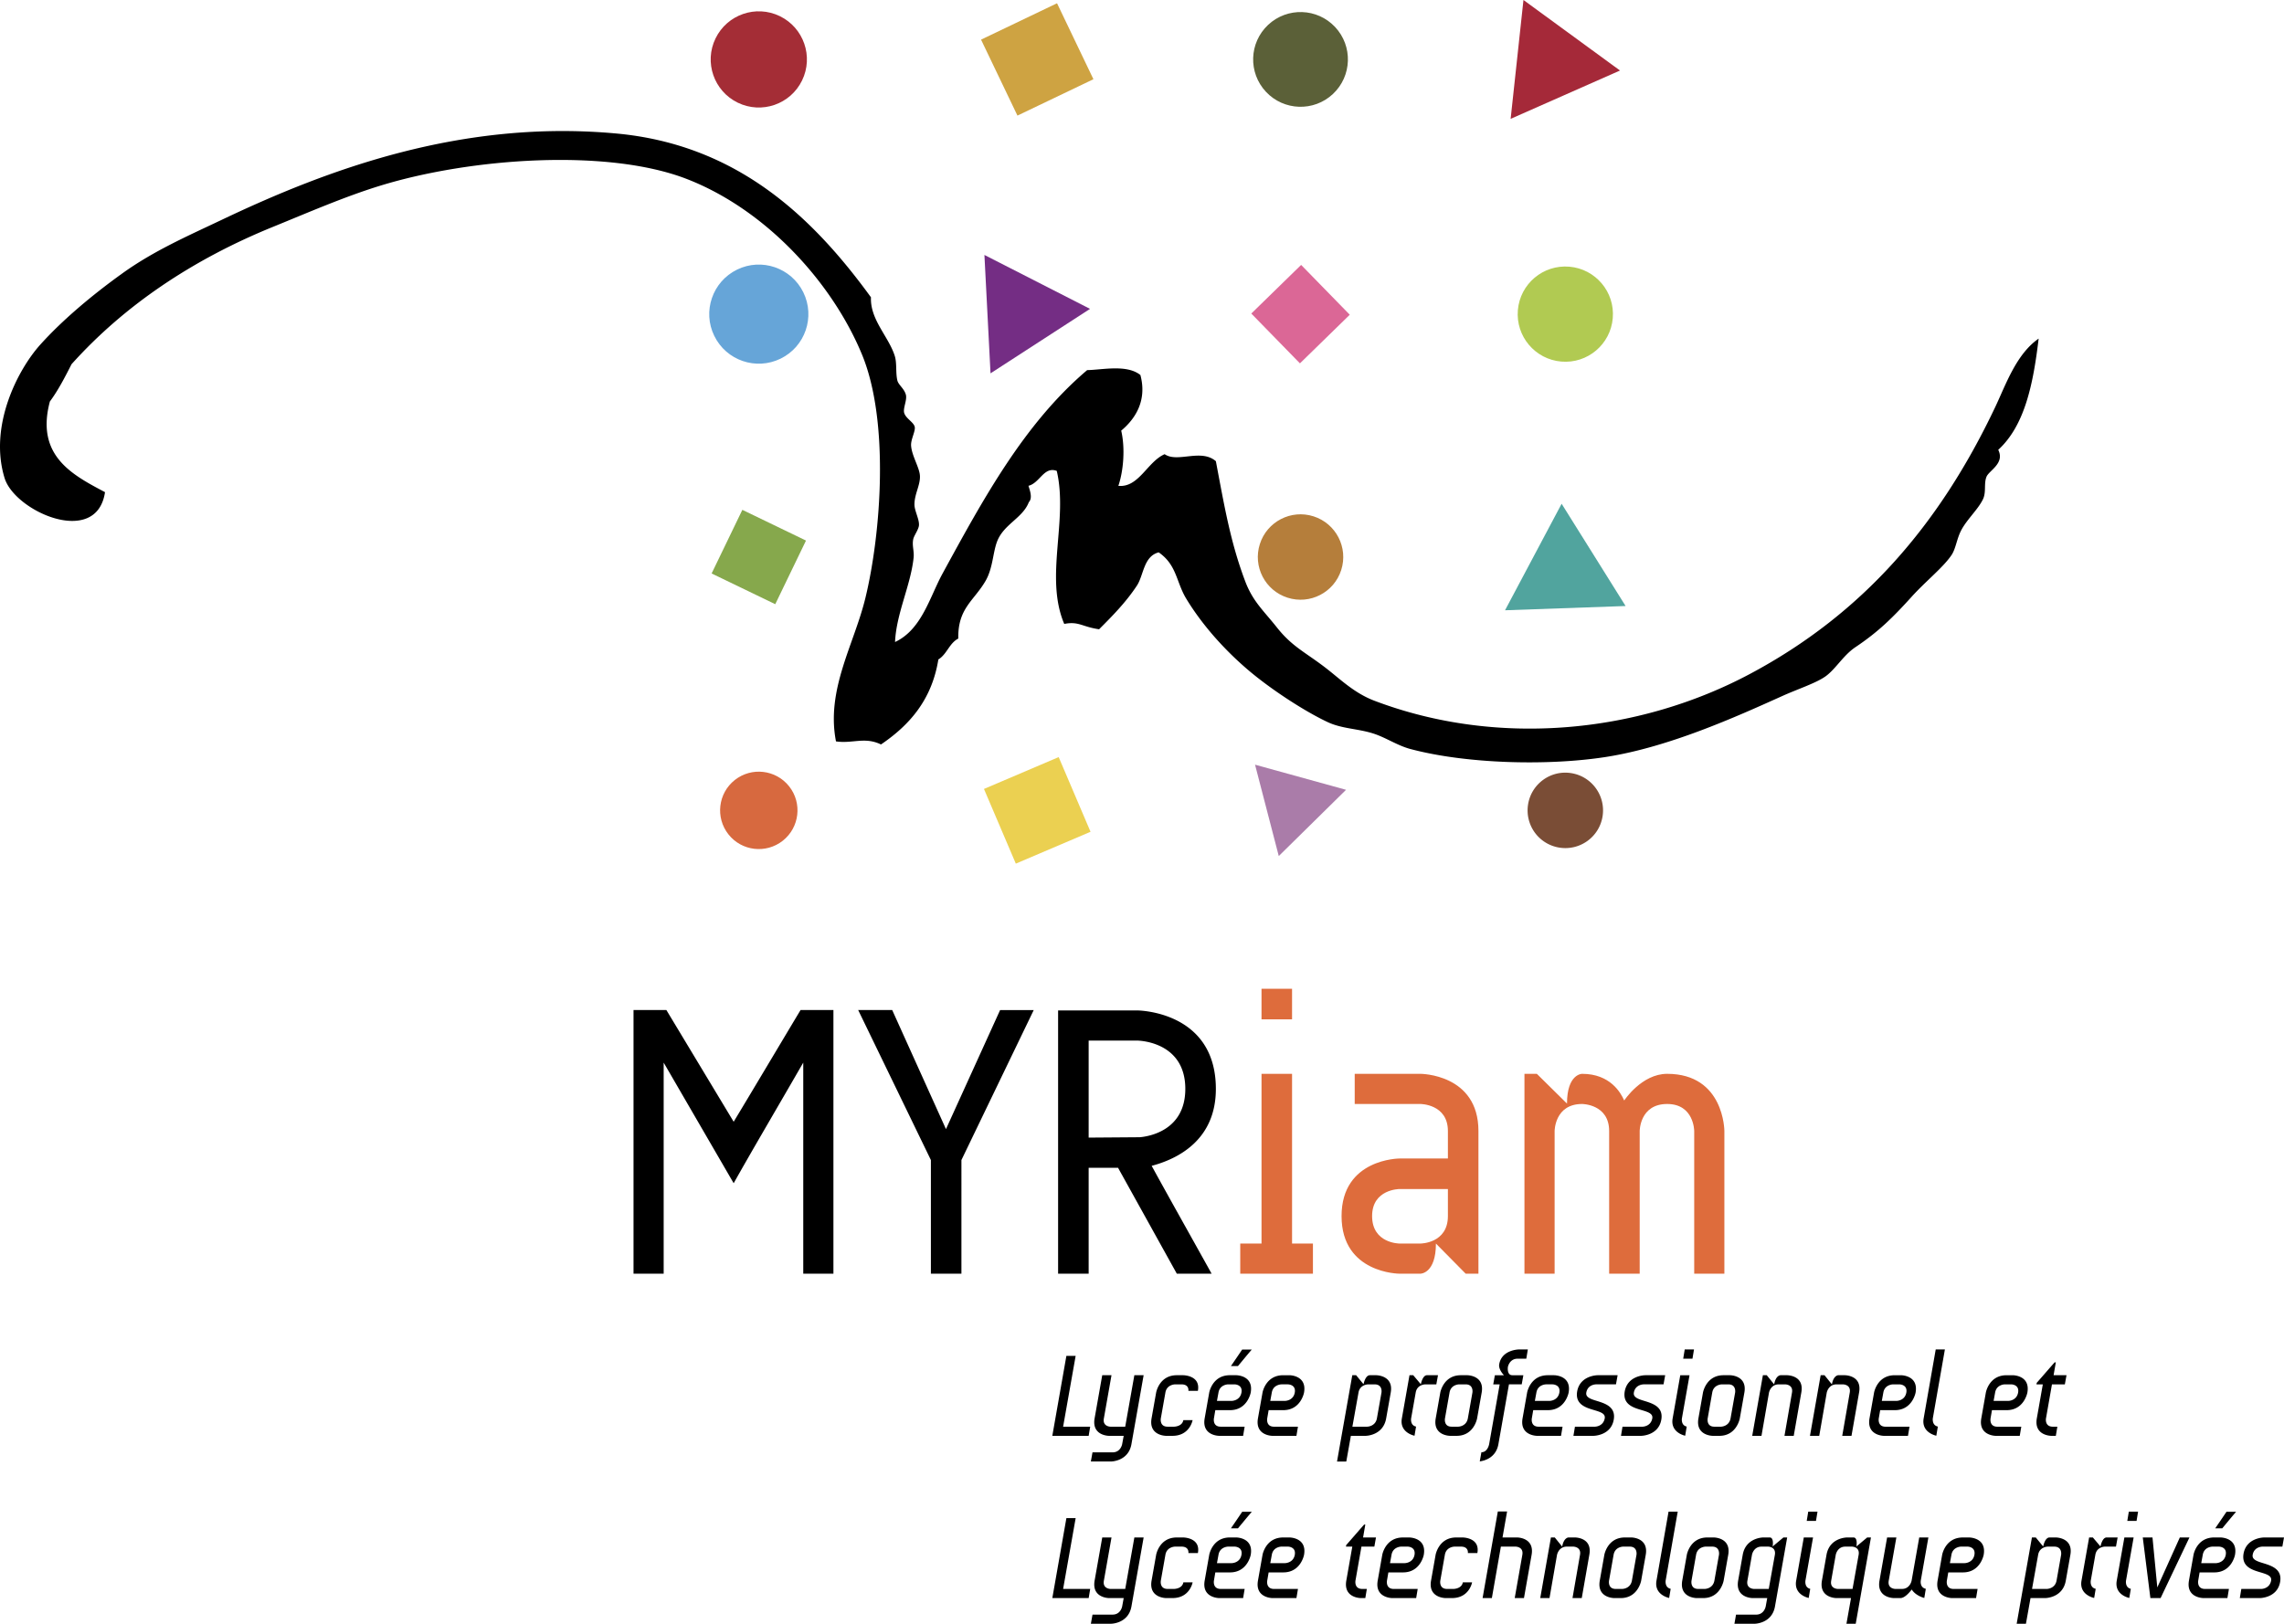
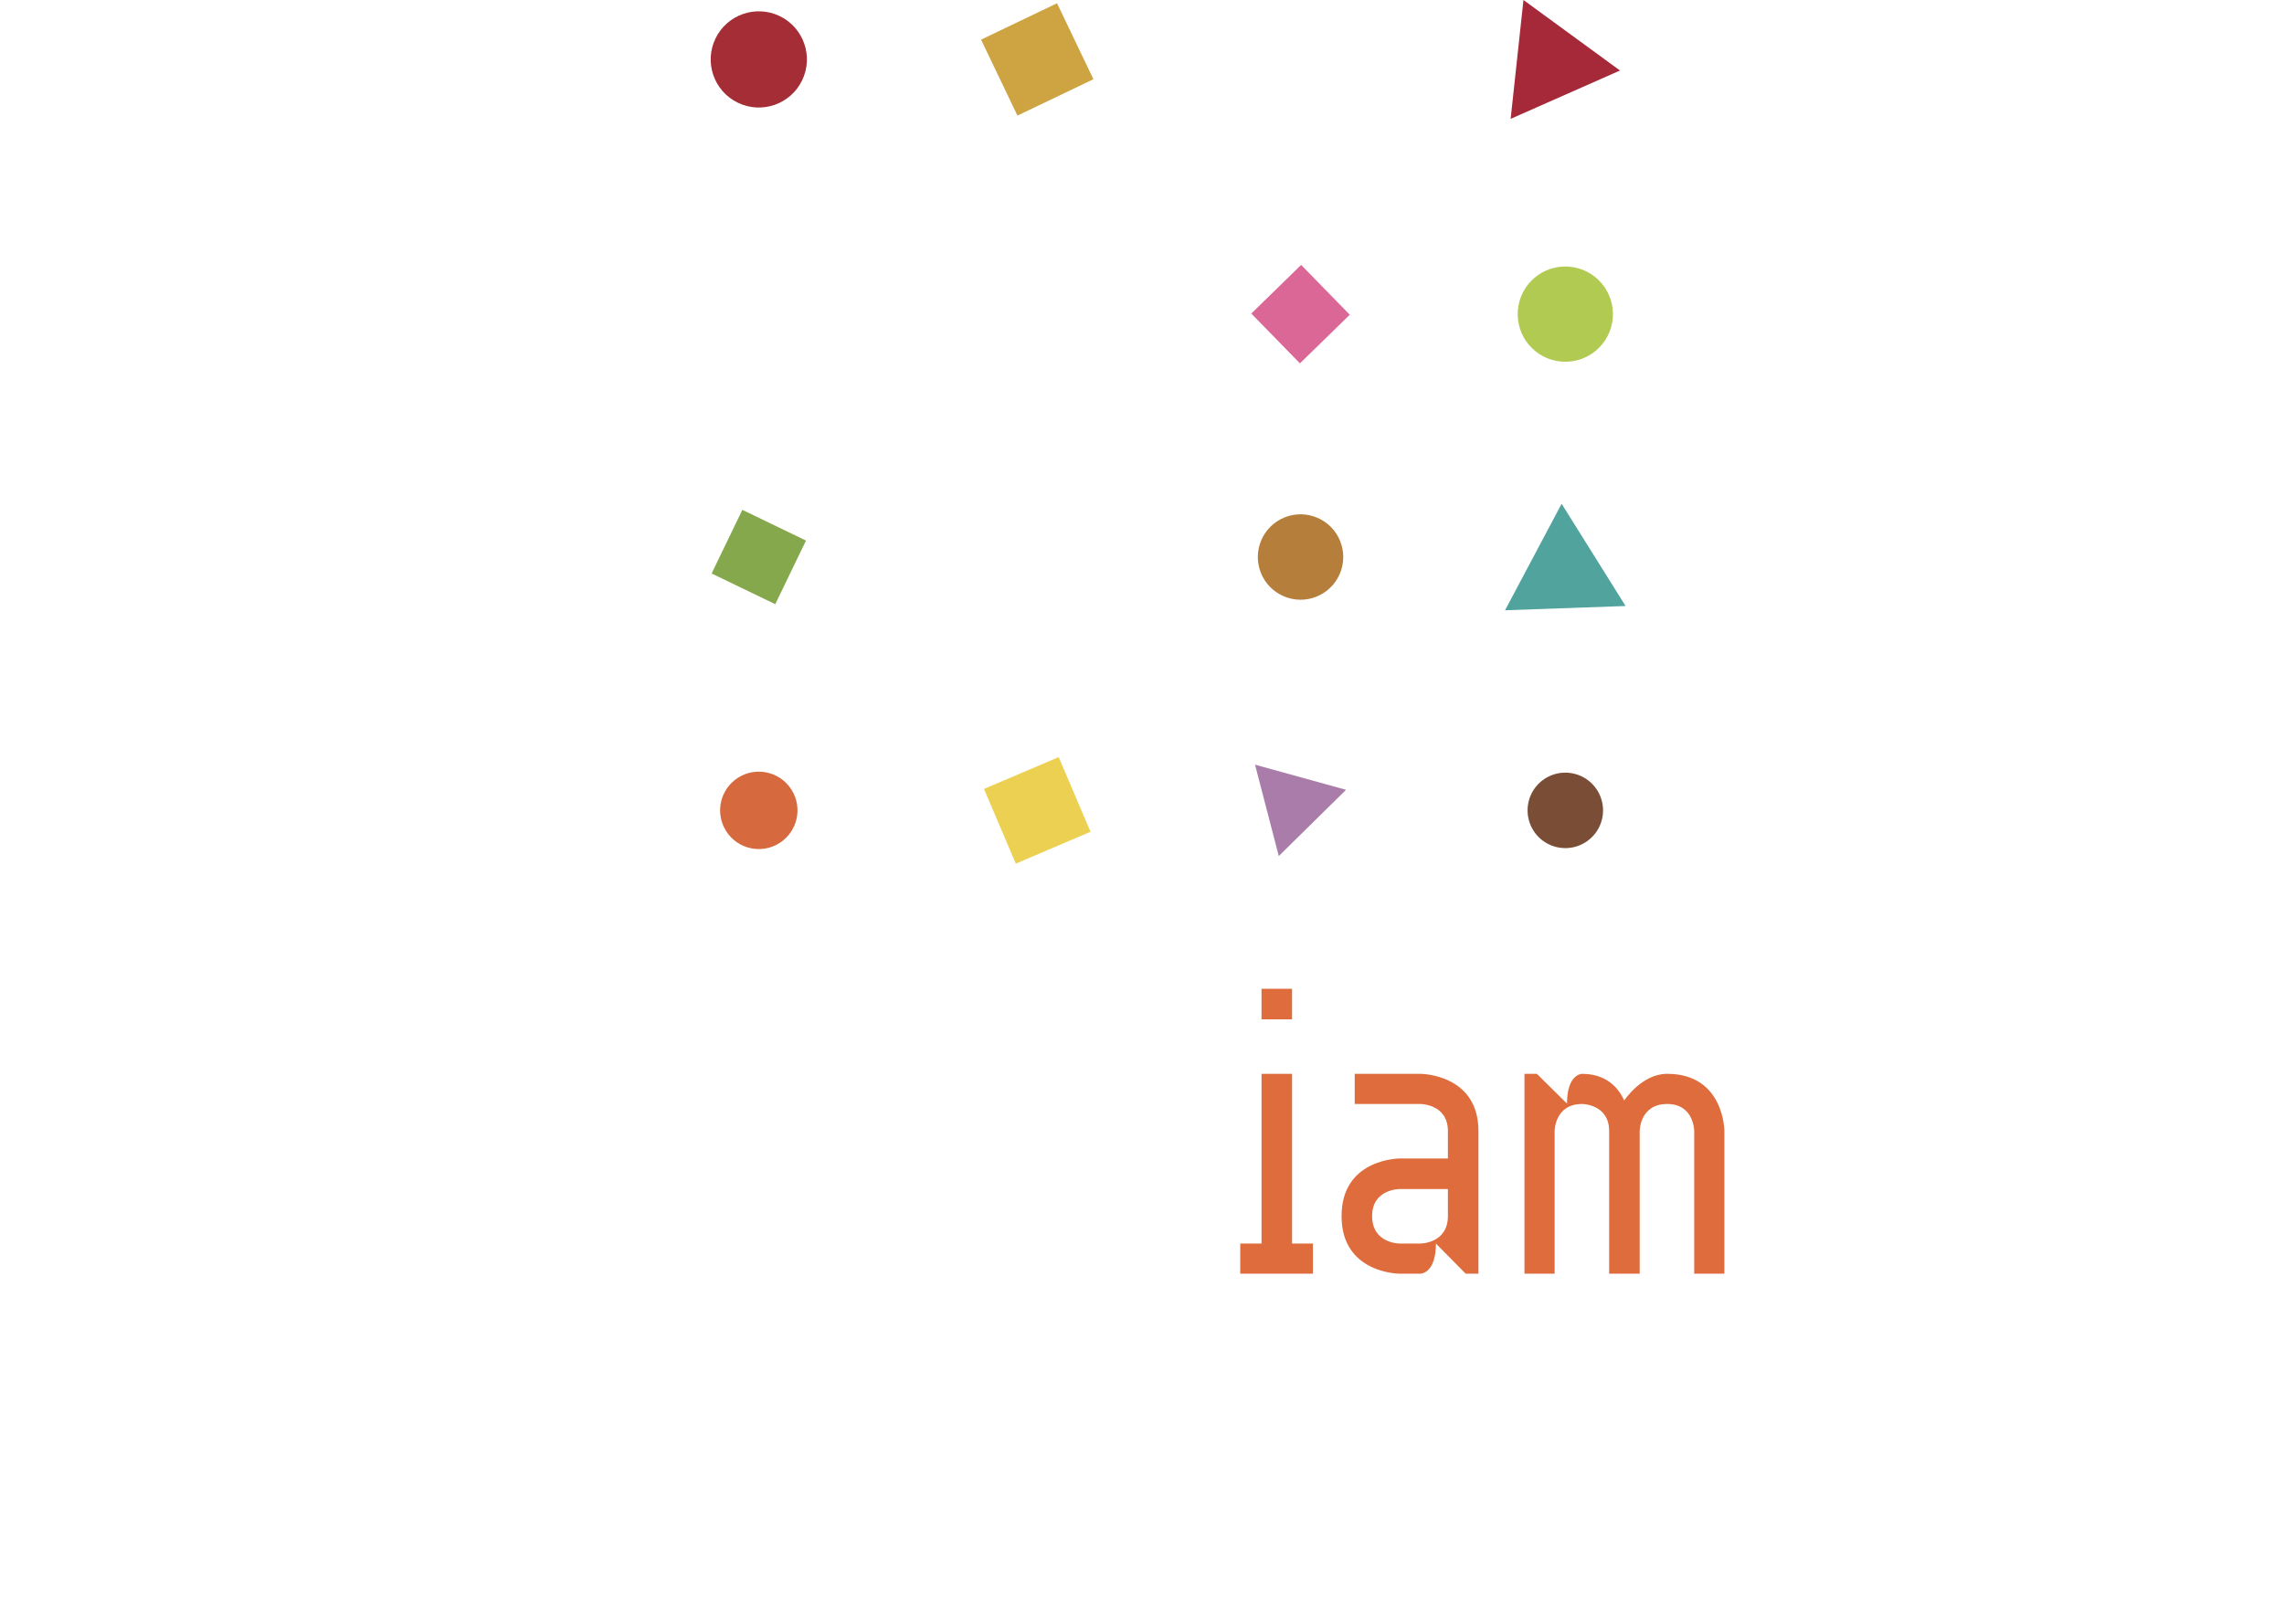
<svg xmlns="http://www.w3.org/2000/svg" viewBox="0 0 600 426.659">
-   <path d="M370.483 196.8c14.78 3.957 36.425 4.468 51.577 2.068 16.39-2.603 33.678-10.358 46.339-16.072 3.885-1.746 8.675-3.308 11.157-5.075 2.68-1.913 4.656-5.53 7.884-7.69 5.937-3.974 9.73-7.683 14.729-13.214 3.684-4.082 8.353-7.762 10.492-10.974 1.135-1.695 1.36-4.236 2.537-6.493 1.5-2.876 4.438-5.49 5.728-8.181.908-1.91.176-4.107.933-5.92.687-1.646 4.857-3.496 3.073-7.055 7.009-6.41 9.215-17.438 10.614-29.223-5.878 4.09-8.566 11.974-11.4 17.97-14.617 30.851-34.726 54.31-64.46 70.152-29.307 15.609-66.285 19.301-98.615 7.038-5.463-2.076-9.097-5.807-13.075-8.834-5.292-4.036-8.603-5.434-12.58-10.462-3.614-4.543-6.319-6.825-8.328-12.159-3.886-10.312-5.472-19.84-7.683-31.493-3.923-3.387-10.078.503-13.456-1.842-4.551 1.985-6.795 8.843-12.159 8.32 1.336-3.915 1.834-9.831.75-14.508 3.667-3.056 6.845-7.87 5.04-14.611-3.57-2.868-10.064-1.349-13.983-1.294-16.642 14.122-27.394 34.055-37.99 53.452-3.383 6.196-5.456 14.704-12.481 17.995.326-7.503 4.09-14.817 4.873-22.119.193-1.775-.427-3.09-.109-4.827.189-1.043 1.47-2.625 1.524-3.79.08-1.54-1.176-3.771-1.189-5.342-.033-2.746 1.537-5.086 1.44-7.544-.083-2.181-2.156-5.3-2.327-8.005-.097-1.57 1.155-3.726.967-4.852-.218-1.256-2.307-2.199-2.768-3.689-.385-1.256.83-3.437.423-4.848-.452-1.6-1.955-2.558-2.227-3.71-.486-2.089-.084-4.509-.674-6.422-1.6-5.117-6.515-9.534-6.26-15.428-15.36-21.144-35.202-40.151-66.98-43.049-40.43-3.7-75.528 9.333-103.625 22.718-8.8 4.182-17.773 8.093-25.992 14-7.87 5.644-15.683 12.18-21.586 18.732-6.038 6.69-13.586 21.499-9.412 35.097 2.696 8.797 24.203 18.288 26.38 3.701-8.515-4.517-18.296-9.529-14.482-23.826 2.203-2.969 3.949-6.377 5.686-9.79 13.854-15.431 31.765-27.48 52.866-36.072 9.32-3.793 18.924-7.98 28.206-10.831 23.928-7.356 59.72-9.814 80.474-1.8 20.867 8.059 38.321 27.26 46.13 46.209 7.205 17.513 5.003 46.845.887 63.856-2.973 12.288-10.4 24.103-7.741 37.743 4.396.641 7.54-1.268 11.823.804 7.49-5.078 13.356-11.722 15.068-22.336 2.244-1.356 2.864-4.262 5.238-5.489-.164-7.984 4.14-9.914 7.18-15.185 1.9-3.3 1.892-7.335 2.993-10.27 1.721-4.589 6.745-6.176 8.357-10.383 1.039-1.089.272-3.078-.096-4.3 2.998-.737 4.053-5.17 7.431-3.919 3.052 12.996-3.257 27.922 1.968 40.21 3.831-.75 4.643.757 9.157 1.406 3.441-3.441 7.054-7.096 9.943-11.488 1.775-2.709 1.725-7.683 5.711-8.721 4.785 3.308 4.576 7.787 7.247 12.187 4.254 7.013 10.228 13.64 16.525 18.954 5.987 5.045 14.696 10.697 20.7 13.498 3.722 1.725 7.93 1.683 11.877 2.952 3.333 1.063 6.31 3.148 9.751 4.073zm7.27 164.55h-2.898c-1.172 0-1.603 2.37-1.603 2.37l-2.001-2.37h-.984l-2.001 11.338c-.679 3.79 3.324 4.56 3.324 4.56l.402-2.403c-1.604-.34-1.294-2.157-1.294-2.157l1.202-6.778c.364-2.156 2.524-2.156 2.524-2.156h2.893l.436-2.403zm-22.88 15.927h3.847s4.622 0 5.422-4.589l1.202-6.778c.803-4.56-3.819-4.56-3.819-4.56h-1.662c-1.23 0-1.666 2.37-1.666 2.37l-1.943-2.37h-1.013l-4.007 22.676h2.433l1.206-6.749zm2-11.367c.37-2.156 2.555-2.156 2.555-2.156h1.666c2.186 0 1.817 2.156 1.817 2.156l-1.201 6.778c-.402 2.186-2.588 2.186-2.588 2.186h-3.852l1.604-8.964zm-46.075-4.56h-1.663c-4.622 0-5.422 4.56-5.422 4.56l-1.201 6.778c-.8 4.589 3.818 4.589 3.818 4.589h1.667c4.584 0 5.296-4.128 5.296-4.128h-2.433c-.305 1.725-2.466 1.725-2.466 1.725h-1.662c-2.185 0-1.788-2.186-1.788-2.186l1.202-6.778c.368-2.156 2.558-2.156 2.558-2.156h1.662c2.098 0 1.817 1.696 1.817 1.696h2.496c.77-4.1-3.881-4.1-3.881-4.1zm27.951.003h-1.662c-4.622 0-5.426 4.555-5.426 4.555l-1.201 6.778c-.8 4.593 3.822 4.593 3.822 4.593h6.285l.401-2.403h-6.284c-2.19 0-1.788-2.19-1.788-2.19l.369-2.156h3.851c4.619 0 5.452-4.622 5.452-4.622.804-4.555-3.819-4.555-3.819-4.555zm1.386 4.555c-.397 2.19-2.587 2.19-2.587 2.19h-3.852l.402-2.19c.368-2.156 2.554-2.156 2.554-2.156h1.666s2.186 0 1.817 2.156zm-57.566-9.64h-2.432l-3.697 21.01h9.55l.398-2.403h-7.113l3.294-18.606zm36.69 14.263h3.851c4.622 0 5.451-4.622 5.451-4.622.804-4.56-3.814-4.56-3.814-4.56h-1.666c-4.618 0-5.422 4.56-5.422 4.56l-1.197 6.779c-.804 4.588 3.818 4.588 3.818 4.588h6.284l.398-2.403h-6.284c-2.19 0-1.784-2.185-1.784-2.185l.364-2.157zm.832-4.622c.369-2.156 2.559-2.156 2.559-2.156h1.662s2.19 0 1.817 2.156c-.398 2.19-2.587 2.19-2.587 2.19h-3.852l.401-2.19zm-24.5 8.966h-3.85s-2.157 0-1.755-2.186l2.001-11.337h-2.432l-2.006 11.337c-.8 4.589 3.79 4.589 3.79 4.589h3.851l-.402 2.19s-.368 2.152-2.524 2.152h-5.267l-.432 2.403h5.267s4.589 0 5.393-4.556l3.203-18.115h-2.437l-2.4 13.523zm27.766-15.924h1.85c1.265-1.511 2.308-2.805 3.635-4.346h-2.525a556.942 556.942 0 0 1-2.96 4.346zm60.393 2.4c-4.588 0-5.392 4.56-5.392 4.56l-1.198 6.777c-.8 4.589 3.785 4.589 3.785 4.589h1.7c4.584 0 5.388-4.589 5.388-4.589l1.202-6.778c.8-4.56-3.79-4.56-3.79-4.56h-1.695zm3.052 4.56l-1.201 6.777c-.402 2.186-2.558 2.186-2.558 2.186h-1.692c-2.16 0-1.758-2.186-1.758-2.186l1.197-6.778c.373-2.156 2.529-2.156 2.529-2.156h1.696c2.156 0 1.787 2.156 1.787 2.156zm6.826 13.554l2.772-15.713h3.353l.431-2.399h-2.892c-1.512 0-1.169-2.19-1.169-2.19s.398-2.156 2.554-2.156h2.278l.406-2.432h-2.282s-4.56 0-5.242 3.91c-.15.955.436 1.972 1.24 2.868h-2.379l-.427 2.4h1.692l-2.768 15.712s-.372 2.127-2.034 2.127l-.432 2.403c1.169-.155 4.25-.896 4.9-4.53zm141.349-15.712h1.666l-1.574 8.935c-.8 4.589 3.822 4.589 3.822 4.589h1.169l.401-2.4h-1.168c-2.219 0-1.817-2.189-1.817-2.189l1.57-8.935h3.387l.432-2.403h-3.392l.587-3.387h-.306c-1.637 1.847-3.082 3.542-4.714 5.393l-.063.397zm-3.99 11.123h-6.284c-2.19 0-1.788-2.19-1.788-2.19l.369-2.156h3.851c4.618 0 5.452-4.622 5.452-4.622.804-4.555-3.819-4.555-3.819-4.555h-1.662c-4.622 0-5.426 4.555-5.426 4.555l-1.197 6.778c-.804 4.593 3.818 4.593 3.818 4.593h6.284l.402-2.403zm-6.874-8.968c.372-2.156 2.558-2.156 2.558-2.156h1.666s2.186 0 1.817 2.156c-.398 2.19-2.587 2.19-2.587 2.19h-3.852l.398-2.19zm-65.866.002c.8-4.56-3.79-4.56-3.79-4.56h-1.695c-4.589 0-5.393 4.56-5.393 4.56l-1.197 6.778c-.8 4.589 3.785 4.589 3.785 4.589h1.7c4.584 0 5.388-4.589 5.388-4.589l1.202-6.778zm-2.433 0l-1.201 6.778c-.402 2.186-2.558 2.186-2.558 2.186h-1.692c-2.16 0-1.758-2.186-1.758-2.186l1.197-6.778c.373-2.156 2.529-2.156 2.529-2.156h1.696c2.156 0 1.787 2.156 1.787 2.156zm45.406 11.37l.402-2.404h-6.284c-2.19 0-1.788-2.19-1.788-2.19l.369-2.156h3.851c4.619 0 5.452-4.622 5.452-4.622.804-4.555-3.819-4.555-3.819-4.555h-1.662c-4.622 0-5.426 4.555-5.426 4.555l-1.197 6.778c-.804 4.593 3.818 4.593 3.818 4.593h6.284zm-6.472-11.372c.372-2.156 2.558-2.156 2.558-2.156h1.666s2.186 0 1.817 2.156c-.398 2.19-2.587 2.19-2.587 2.19h-3.852l.398-2.19zm-50.914-4.555h-2.432l-2.001 11.333c-.679 3.79 3.294 4.56 3.294 4.56l.398-2.404c-1.566-.339-1.26-2.156-1.26-2.156l2.001-11.333zM282.57 398.902h-2.432l-3.697 21.01h9.55l.398-2.404h-7.113l3.294-18.606zm186.822-37.55h-1.667s-1.23 0-1.662 2.402l-1.942-2.403h-1.014l-2.805 15.926h2.433l1.972-11.337s.401-2.186 2.587-2.186h1.662s2.19 0 1.792 2.186l-1.972 11.337h2.433l2-11.43c.8-4.559-3.817-4.496-3.817-4.496zm-37.623 2.4h5.237l.431-2.4H432.2s-4.618 0-5.388 4.25c-.587 3.45 2.31 4.283 4.496 4.928 1.629.494 2.956.896 2.743 2.156-.402 2.19-2.588 2.19-2.588 2.19h-5.238l-.397 2.403h5.233s4.622 0 5.36-4.254c.585-3.387-2.278-4.25-4.468-4.928-1.633-.49-2.956-.954-2.742-2.185.372-2.16 2.558-2.16 2.558-2.16zm13.239-9.178h-2.437l-.398 2.433h2.433l.402-2.433zm37.46 9.18h1.661s2.19 0 1.792 2.186l-1.972 11.337h2.433l2.001-11.43c.8-4.559-3.818-4.496-3.818-4.496h-1.666s-1.231 0-1.663 2.403l-1.942-2.403h-1.014l-2.805 15.926h2.433l1.972-11.337s.402-2.186 2.587-2.186zm-71.992 11.122h-6.285c-2.19 0-1.787-2.19-1.787-2.19l.368-2.156h3.852c4.618 0 5.45-4.622 5.45-4.622.805-4.555-3.817-4.555-3.817-4.555h-1.662c-4.623 0-5.426 4.555-5.426 4.555l-1.198 6.778c-.804 4.593 3.818 4.593 3.818 4.593h6.285l.402-2.403zm-6.87-8.968c.368-2.156 2.553-2.156 2.553-2.156h1.667s2.185 0 1.816 2.156c-.397 2.19-2.587 2.19-2.587 2.19h-3.852l.402-2.19zm20.32 7.117c.586-3.387-2.278-4.25-4.468-4.928-1.632-.49-2.956-.954-2.742-2.185.373-2.16 2.558-2.16 2.558-2.16h5.238l.43-2.4h-5.237s-4.618 0-5.388 4.25c-.586 3.45 2.311 4.283 4.496 4.928 1.63.494 2.956.896 2.743 2.156-.402 2.19-2.587 2.19-2.587 2.19h-5.238l-.398 2.403h5.234s4.622 0 5.359-4.254zm83.816-.338l3.174-18.112h-2.408l-3.169 18.112c-.678 3.789 3.324 4.56 3.324 4.56l.402-2.404c-1.6-.34-1.323-2.156-1.323-2.156zm-212.15 44.821h-3.85s-2.157 0-1.755-2.185l2.001-11.338h-2.432l-2.006 11.338c-.8 4.588 3.79 4.588 3.79 4.588h3.851l-.402 2.19s-.368 2.152-2.524 2.152h-5.267l-.432 2.403h5.267s4.589 0 5.393-4.555l3.203-18.116h-2.437l-2.4 13.523zm15.207-13.524h-1.663c-4.622 0-5.422 4.56-5.422 4.56l-1.201 6.778c-.8 4.588 3.818 4.588 3.818 4.588h1.667c4.584 0 5.296-4.128 5.296-4.128h-2.433c-.305 1.725-2.466 1.725-2.466 1.725h-1.662c-2.185 0-1.788-2.185-1.788-2.185l1.202-6.779c.368-2.156 2.558-2.156 2.558-2.156h1.662c2.098 0 1.817 1.696 1.817 1.696h2.496c.77-4.1-3.881-4.1-3.881-4.1zm12.56-2.4h1.85c1.264-1.511 2.307-2.805 3.634-4.346h-2.525a556.906 556.906 0 0 1-2.96 4.346zm35.3-.988h-.305c-1.637 1.847-3.082 3.542-4.714 5.393l-.063.398h1.666l-1.574 8.934c-.8 4.59 3.823 4.59 3.823 4.59h1.168l.402-2.4h-1.168c-2.22 0-1.818-2.19-1.818-2.19l1.57-8.934h3.388l.43-2.403h-3.39l.586-3.388zm-19.909 3.39h-1.662c-4.622 0-5.426 4.555-5.426 4.555l-1.201 6.779c-.8 4.592 3.822 4.592 3.822 4.592h6.285l.401-2.403h-6.284c-2.19 0-1.788-2.19-1.788-2.19l.369-2.156h3.851c4.619 0 5.452-4.622 5.452-4.622.804-4.555-3.819-4.555-3.819-4.555zm1.386 4.555c-.397 2.19-2.587 2.19-2.587 2.19h-3.852l.402-2.19c.368-2.156 2.554-2.156 2.554-2.156h1.666s2.186 0 1.817 2.156zm-15.388-4.558h-1.666c-4.618 0-5.422 4.56-5.422 4.56l-1.197 6.778c-.804 4.589 3.818 4.589 3.818 4.589h6.284l.398-2.404h-6.284c-2.19 0-1.784-2.185-1.784-2.185l.364-2.156h3.852c4.622 0 5.451-4.623 5.451-4.623.804-4.559-3.814-4.559-3.814-4.559zm1.382 4.56c-.398 2.19-2.587 2.19-2.587 2.19h-3.852l.401-2.19c.369-2.157 2.559-2.157 2.559-2.157h1.662s2.19 0 1.817 2.156zm139.535-2.19s.43-2.37-.771-2.37h-1.695s-4.59 0-5.393 4.56l-1.202 6.779c-.795 4.588 3.79 4.588 3.79 4.588h3.851l-.398 2.19s-.372 2.156-2.524 2.156h-5.271l-.427 2.403h5.262s4.593 0 5.393-4.559l3.203-18.116h-.988c-.733.615-2.215 1.85-2.83 2.37zm-1.018 11.154H460.8s-2.16 0-1.759-2.185l1.197-6.779s.373-2.156 2.53-2.156h1.695s2.156 0 1.788 2.156l-1.604 8.964zm9.973-17.867h2.433l.397-2.432h-2.432l-.398 2.432zm31.96 4.344h-2.403l-2.002 11.337s-.397 2.186-2.558 2.186h-1.691s-2.16 0-1.759-2.186l2.002-11.337h-2.433l-2.001 11.337c-.804 4.589 3.79 4.589 3.79 4.589h1.695c1.013 0 2.152-1.168 2.985-2.248 1.076 1.691 3.299 2.219 3.299 2.219l.398-2.404c-1.633-.339-1.323-2.156-1.323-2.156l2-11.337zm-78.038 0h-1.696c-4.588 0-5.392 4.56-5.392 4.56l-1.202 6.778c-.795 4.588 3.79 4.588 3.79 4.588h1.699c4.585 0 5.388-4.588 5.388-4.588l1.202-6.779c.8-4.56-3.79-4.56-3.79-4.56zm1.357 4.56l-1.202 6.778c-.402 2.185-2.558 2.185-2.558 2.185h-1.692c-2.16 0-1.758-2.185-1.758-2.185l1.197-6.779c.373-2.156 2.529-2.156 2.529-2.156h1.696c2.156 0 1.788 2.156 1.788 2.156zm10.832-11.336h-2.407l-3.17 18.112c-.678 3.789 3.325 4.56 3.325 4.56l.402-2.404c-1.6-.339-1.323-2.156-1.323-2.156l3.173-18.112zm35.551 6.778h-2.432l-2.002 11.334c-.678 3.788 3.295 4.559 3.295 4.559l.398-2.403c-1.566-.34-1.26-2.156-1.26-2.156l2.001-11.334zm-26.07-.002h-1.696c-4.589 0-5.393 4.56-5.393 4.56l-1.201 6.778c-.796 4.588 3.789 4.588 3.789 4.588h1.7c4.584 0 5.388-4.588 5.388-4.588l1.202-6.779c.8-4.56-3.79-4.56-3.79-4.56zm1.356 4.56l-1.201 6.778c-.402 2.185-2.559 2.185-2.559 2.185h-1.69c-2.161 0-1.76-2.185-1.76-2.185l1.198-6.779c.373-2.156 2.529-2.156 2.529-2.156h1.695c2.157 0 1.788 2.156 1.788 2.156zm101.828-4.56c-1.173 0-1.604 2.37-1.604 2.37l-2.001-2.37h-.984l-2.001 11.338c-.678 3.789 3.324 4.559 3.324 4.559l.402-2.403c-1.604-.34-1.294-2.156-1.294-2.156l1.202-6.779c.364-2.156 2.525-2.156 2.525-2.156h2.893l.435-2.403h-2.897zm-13.33 0h-1.663c-1.23 0-1.666 2.37-1.666 2.37l-1.943-2.37h-1.013l-4.006 22.675h2.432l1.206-6.749h3.847s4.623 0 5.422-4.588l1.202-6.779c.804-4.56-3.818-4.56-3.818-4.56zm1.385 4.56l-1.201 6.778c-.402 2.185-2.588 2.185-2.588 2.185h-3.851l1.603-8.964c.369-2.156 2.554-2.156 2.554-2.156h1.666c2.186 0 1.817 2.156 1.817 2.156zm-157.234-4.56h-1.667c-4.618 0-5.421 4.56-5.421 4.56l-1.198 6.778c-.804 4.588 3.819 4.588 3.819 4.588h1.662c4.588 0 5.3-4.128 5.3-4.128h-2.433c-.31 1.725-2.47 1.725-2.47 1.725h-1.662c-2.185 0-1.783-2.185-1.783-2.185l1.197-6.779c.369-2.156 2.558-2.156 2.558-2.156h1.667c2.093 0 1.817 1.696 1.817 1.696h2.495c.766-4.1-3.881-4.1-3.881-4.1zm29.49 0h-1.667s-1.23 0-1.662 2.403l-1.942-2.403h-1.014l-2.805 15.927h2.433l1.972-11.338s.401-2.186 2.587-2.186h1.662s2.19 0 1.792 2.186l-1.972 11.338h2.433l2-11.43c.8-4.56-3.817-4.497-3.817-4.497zm103.582.002h-1.662c-4.622 0-5.426 4.555-5.426 4.555l-1.197 6.779c-.804 4.592 3.818 4.592 3.818 4.592h6.284l.402-2.403h-6.284c-2.19 0-1.788-2.19-1.788-2.19l.369-2.156h3.851c4.618 0 5.452-4.622 5.452-4.622.803-4.555-3.819-4.555-3.819-4.555zm1.386 4.555c-.398 2.19-2.587 2.19-2.587 2.19h-3.852l.398-2.19c.372-2.156 2.558-2.156 2.558-2.156h1.666s2.185 0 1.817 2.156zm-148.468-4.555h-1.662c-4.622 0-5.426 4.555-5.426 4.555l-1.197 6.779c-.804 4.592 3.818 4.592 3.818 4.592h6.284l.402-2.403h-6.284c-2.19 0-1.788-2.19-1.788-2.19l.369-2.156h3.851c4.618 0 5.451-4.622 5.451-4.622.804-4.555-3.818-4.555-3.818-4.555zm1.386 4.555c-.398 2.19-2.588 2.19-2.588 2.19h-3.851l.398-2.19c.372-2.156 2.557-2.156 2.557-2.156h1.667s2.185 0 1.817 2.156zm26.969-4.557h-3.852l1.202-6.837h-2.433l-4.007 22.763h2.437l2.37-13.523h3.852s2.156 0 1.787 2.156l-2.005 11.367h2.432l2.006-11.367c.8-4.56-3.79-4.56-3.79-4.56zm89.114 2.37s.431-2.37-.77-2.37h-1.696s-4.589 0-5.392 4.56l-1.202 6.778c-.796 4.588 3.789 4.588 3.789 4.588h3.852l-1.202 6.75h2.437l4.002-22.676h-.988c-.732.615-2.215 1.85-2.83 2.37zm-1.017 11.153h-3.848s-2.16 0-1.758-2.185l1.197-6.779s.373-2.156 2.529-2.156h1.695s2.157 0 1.788 2.156l-1.603 8.964zm73.841-13.521h-2.432l-2.002 11.334c-.678 3.788 3.295 4.559 3.295 4.559l.398-2.403c-1.566-.34-1.26-2.156-1.26-2.156l2.001-11.334zm-1.662-4.346h2.433l.397-2.432h-2.432l-.398 2.432zm13.796 4.345l-5.916 13.121-1.264-13.121h-2.554l2.001 15.926h2.68l7.578-15.926h-2.525zm9.293-2.4h1.85c1.265-1.512 2.308-2.806 3.635-4.347h-2.525a557.753 557.753 0 0 1-2.96 4.346zm12.405 4.8h5.238l.431-2.4h-5.238s-4.618 0-5.388 4.25c-.586 3.45 2.307 4.283 4.497 4.928 1.628.494 2.955.895 2.742 2.156-.402 2.19-2.587 2.19-2.587 2.19h-5.238l-.398 2.403h5.234s4.622 0 5.358-4.254c.587-3.387-2.277-4.25-4.467-4.928-1.632-.49-2.96-.954-2.742-2.185.373-2.16 2.558-2.16 2.558-2.16zM192.733 294.75l-17.676-29.353h-8.633v69.274h7.92V279.21l18.39 31.694c5.078-9.04 10.663-18.489 18.278-31.694v55.462h7.926v-69.274h-8.633c-5.183 8.633-12.598 21.126-17.572 29.353zm390.583 109.232h-1.666c-4.622 0-5.422 4.56-5.422 4.56l-1.197 6.778c-.804 4.589 3.818 4.589 3.818 4.589h6.284l.398-2.404h-6.284c-2.19 0-1.784-2.185-1.784-2.185l.364-2.156h3.852c4.622 0 5.451-4.623 5.451-4.623.804-4.559-3.814-4.559-3.814-4.559zm1.382 4.56c-.398 2.19-2.588 2.19-2.588 2.19h-3.852l.402-2.19c.369-2.157 2.559-2.157 2.559-2.157h1.662s2.19 0 1.817 2.156zm-336.195-111.86L234.381 265.4h-8.938l19.1 39.41v29.864h8.021V304.81l18.996-39.41h-8.834l-14.223 31.283zm50.182-31.184h-20.724v69.174h8.026v-27.83h7.72l15.44 27.83h9.14c-4.672-8.432-11.475-20.515-15.746-28.34 6.912-1.83 16.864-6.808 16.864-20.214 0-20.62-20.72-20.62-20.72-20.62zm.708 33.319l-13.406.1v-25.497h12.698s12.694 0 12.694 12.698c0 10.869-9.445 12.493-11.986 12.699z" />
  <path d="M452.99 297.192v37.48h-7.926v-37.48s0-7.11-7.109-7.11c-7.214 0-7.214 7.11-7.214 7.11v37.48h-8.021v-37.48c0-7.11-7.114-7.11-7.114-7.11-7.213 0-7.213 7.11-7.213 7.11v37.48h-7.922v-52.515h3.253l7.922 7.821c0-7.82 3.96-7.82 3.96-7.82 7.415 0 10.162 4.977 11.07 7.008 0 0 4.572-7.009 11.28-7.009 15.034 0 15.034 15.035 15.034 15.035m-64.609 0v37.48h-3.35l-7.82-7.922c0 7.922-4.065 7.922-4.065 7.922h-5.485s-15.236 0-15.236-15.136c0-15.13 15.236-15.13 15.236-15.13h12.698v-7.214c0-7.11-7.213-7.11-7.213-7.11h-17.267v-7.925h17.267s15.235 0 15.235 15.035m-8.022 15.235h-12.698s-7.214 0-7.214 7.11c0 7.213 7.214 7.213 7.214 7.213h5.485s7.213 0 7.213-7.214v-7.109zm-35.455 14.323v7.926h-19.096v-7.926h5.59v-44.593h8.021v44.593h5.485zm-5.485-58.916h-8.022v-8.026h8.022v8.026z" fill="#de6c3c" />
  <path fill="#cea342" d="M257.72 10.415L277.68.856l9.56 19.96-19.96 9.559z" />
  <path fill="#db6796" d="M328.712 82.386l13.092-12.778L354.582 82.7 341.49 95.477z" />
  <path fill="#86a84c" d="M186.939 150.686l8.073-16.72 16.718 8.073-8.073 16.719z" />
  <path fill="#51a49e" d="M395.368 160.354l14.867-27.988 16.805 26.87z" />
  <path fill="#a52939" d="M400.21 0l25.36 18.53-28.73 12.699z" />
  <path d="M193.81 26.98c-6.28-3.052-8.893-10.618-5.84-16.89 3.052-6.276 10.613-8.896 16.893-5.844 6.272 3.052 8.893 10.617 5.836 16.898-3.052 6.275-10.609 8.884-16.889 5.836" fill="#a42d36" />
-   <path d="M350.732 7.104c4.697 5.02 4.438 12.891-.578 17.597-5.016 4.694-12.895 4.438-17.593-.581-4.697-5.016-4.442-12.892.574-17.59 5.024-4.7 12.9-4.441 17.597.574" fill="#5b6038" />
-   <path d="M193.615 70.845c6.456-3.161 14.256-.482 17.417 5.97 3.165 6.469.49 14.264-5.97 17.421-6.465 3.161-14.265.494-17.422-5.974-3.16-6.452-.49-14.252 5.975-17.417" fill="#66a5d8" />
  <path d="M412.271 70.075c6.879.586 11.991 6.644 11.396 13.527-.581 6.887-6.64 11.995-13.523 11.405-6.891-.586-11.995-6.649-11.404-13.536.582-6.883 6.64-11.982 13.531-11.396" fill="#b1ca52" />
  <path d="M345.065 135.673c5.9 1.884 9.157 8.194 7.269 14.105-1.88 5.895-8.198 9.161-14.097 7.268-5.908-1.883-9.165-8.197-7.277-14.096 1.88-5.904 8.198-9.165 14.105-7.277" fill="#b57e3b" />
  <path d="M205.638 220.906c-4.404 3.48-10.798 2.739-14.273-1.666-3.487-4.409-2.738-10.797 1.658-14.281 4.409-3.488 10.802-2.738 14.286 1.666s2.733 10.794-1.671 14.281" fill="#d7693f" />
  <path d="M409.608 222.713a9.903 9.903 0 0 1-8.185-11.367c.88-5.405 5.97-9.077 11.371-8.194 5.405.88 9.069 5.975 8.19 11.38-.876 5.4-5.97 9.064-11.376 8.18" fill="#7a4d36" />
  <path fill="#ebd051" d="M258.484 207.303l19.628-8.37 8.368 19.625-19.628 8.37z" />
-   <path fill="#742d84" d="M260.208 98.098l-1.603-31.108 27.745 14.168z" />
  <path fill="#aa7ca9" d="M335.93 224.934l-6.234-24.006 23.906 6.602z" />
</svg>